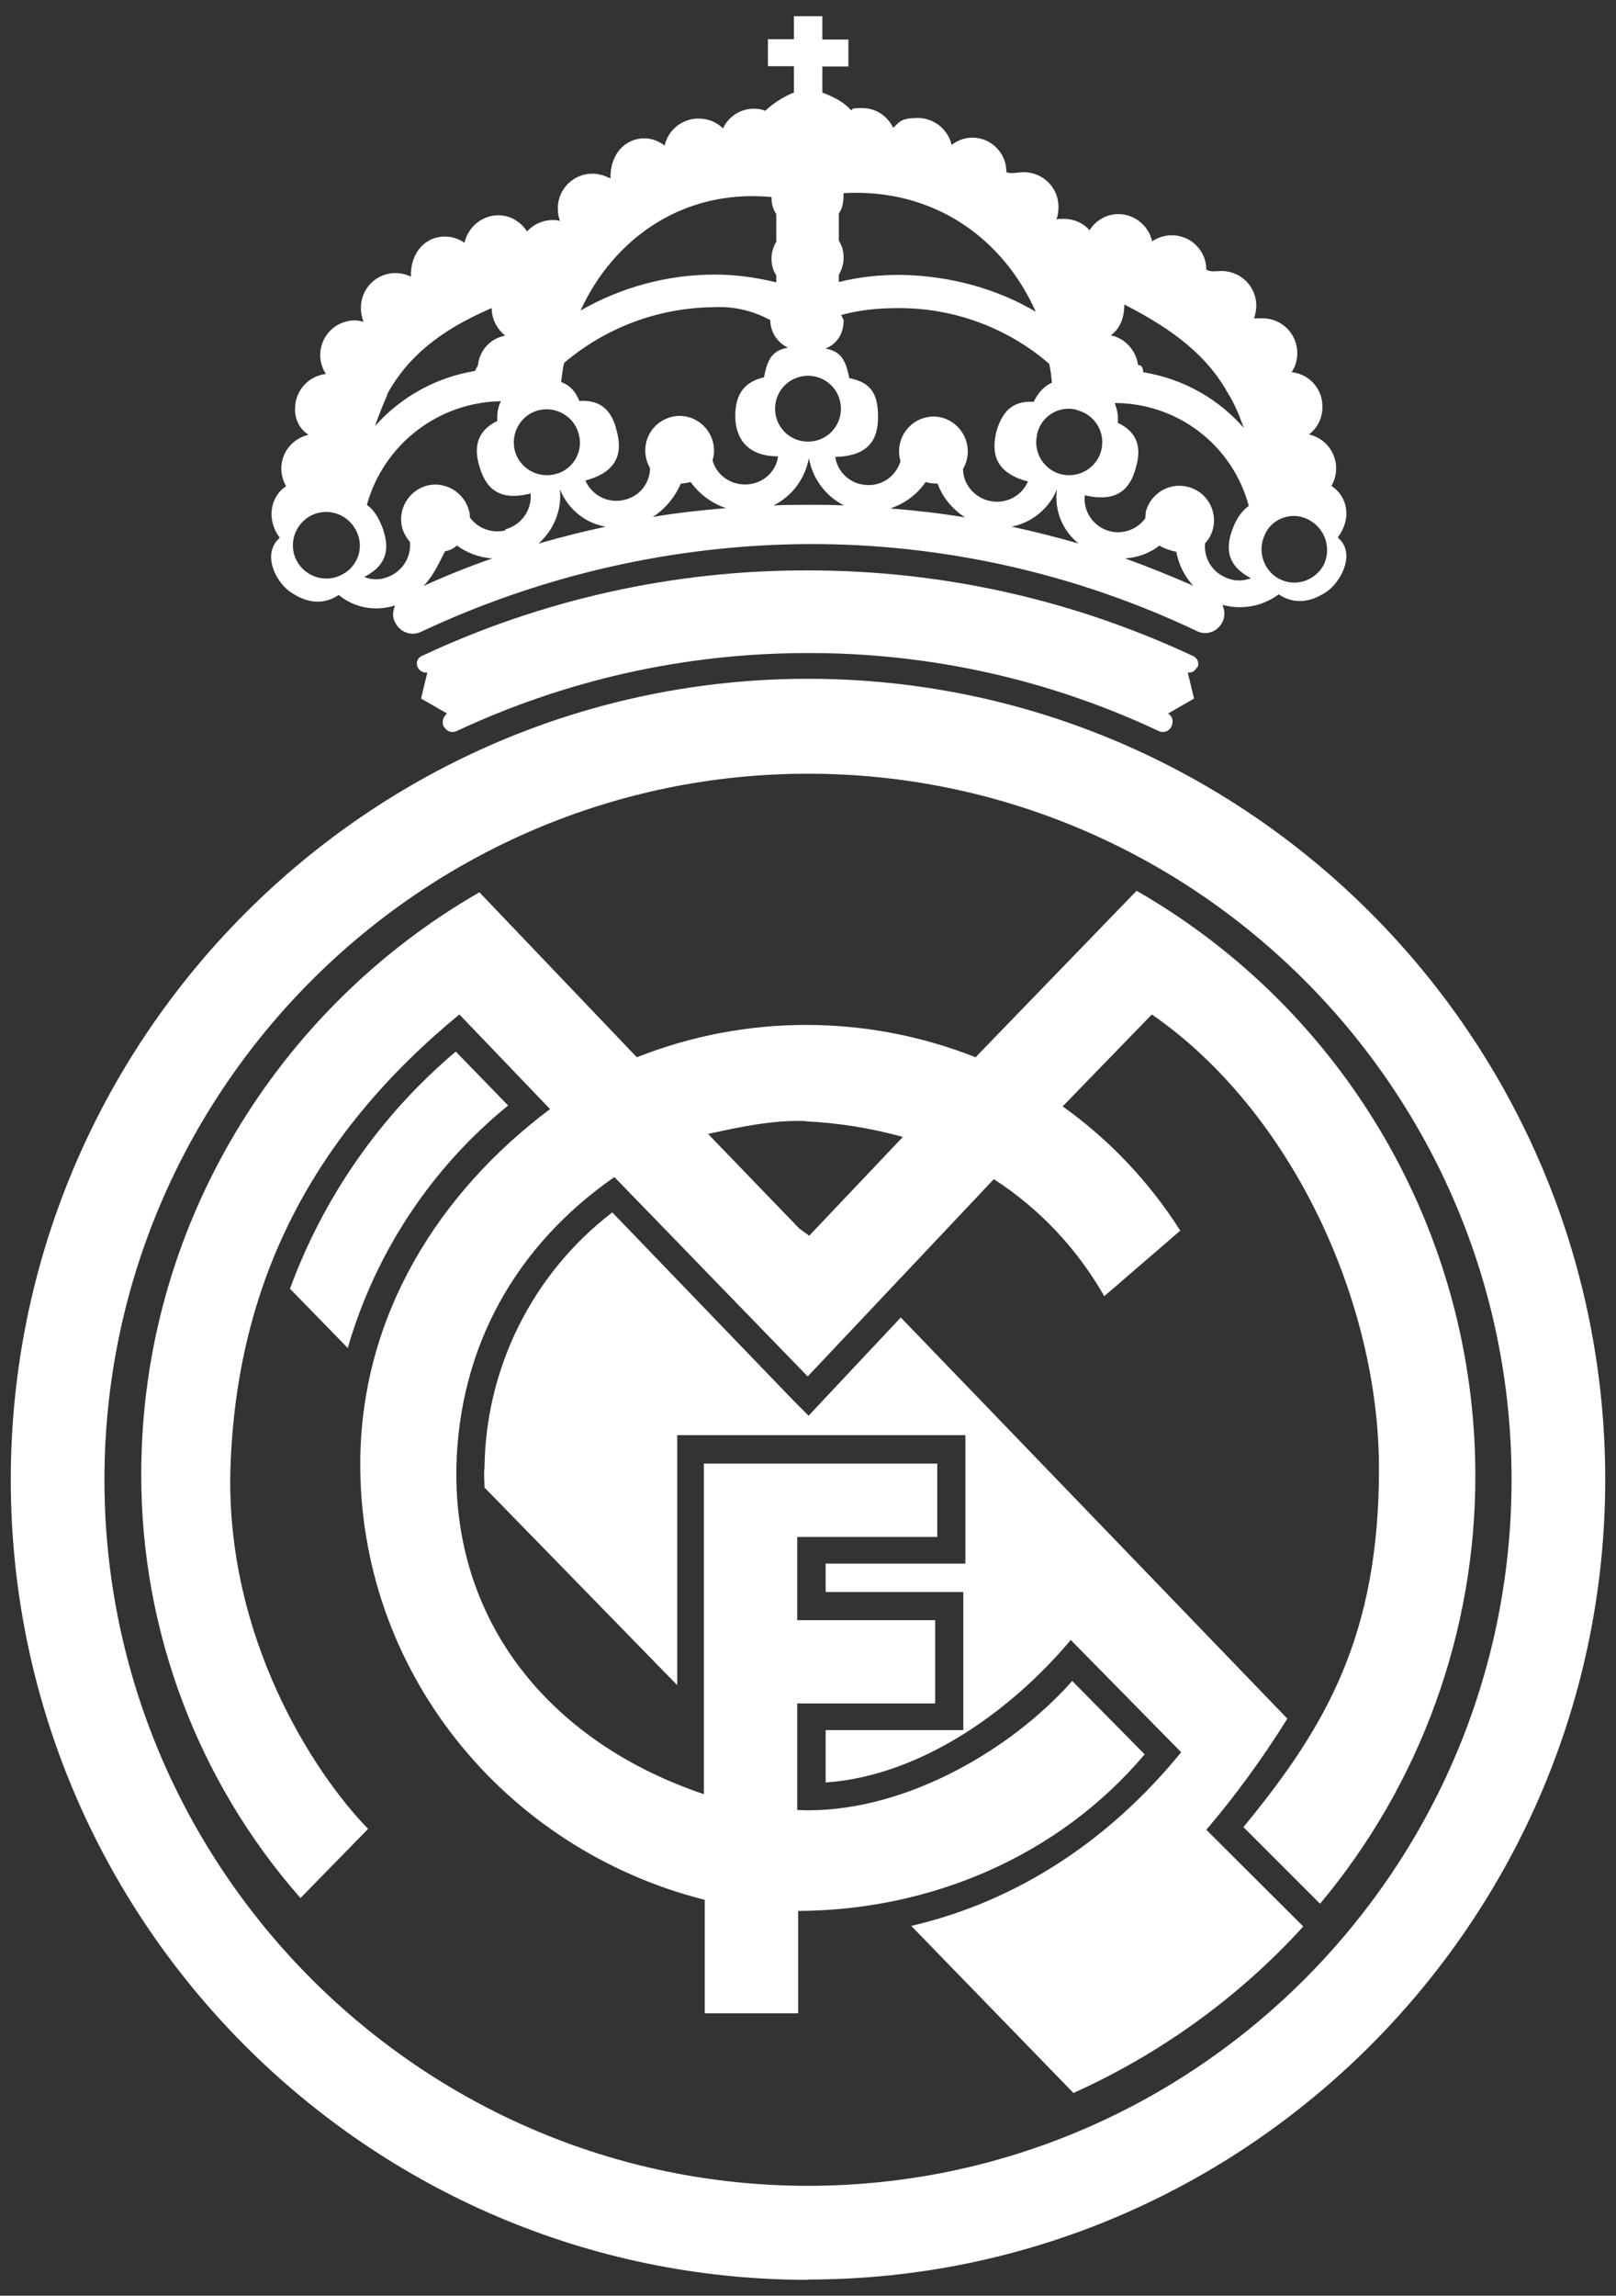
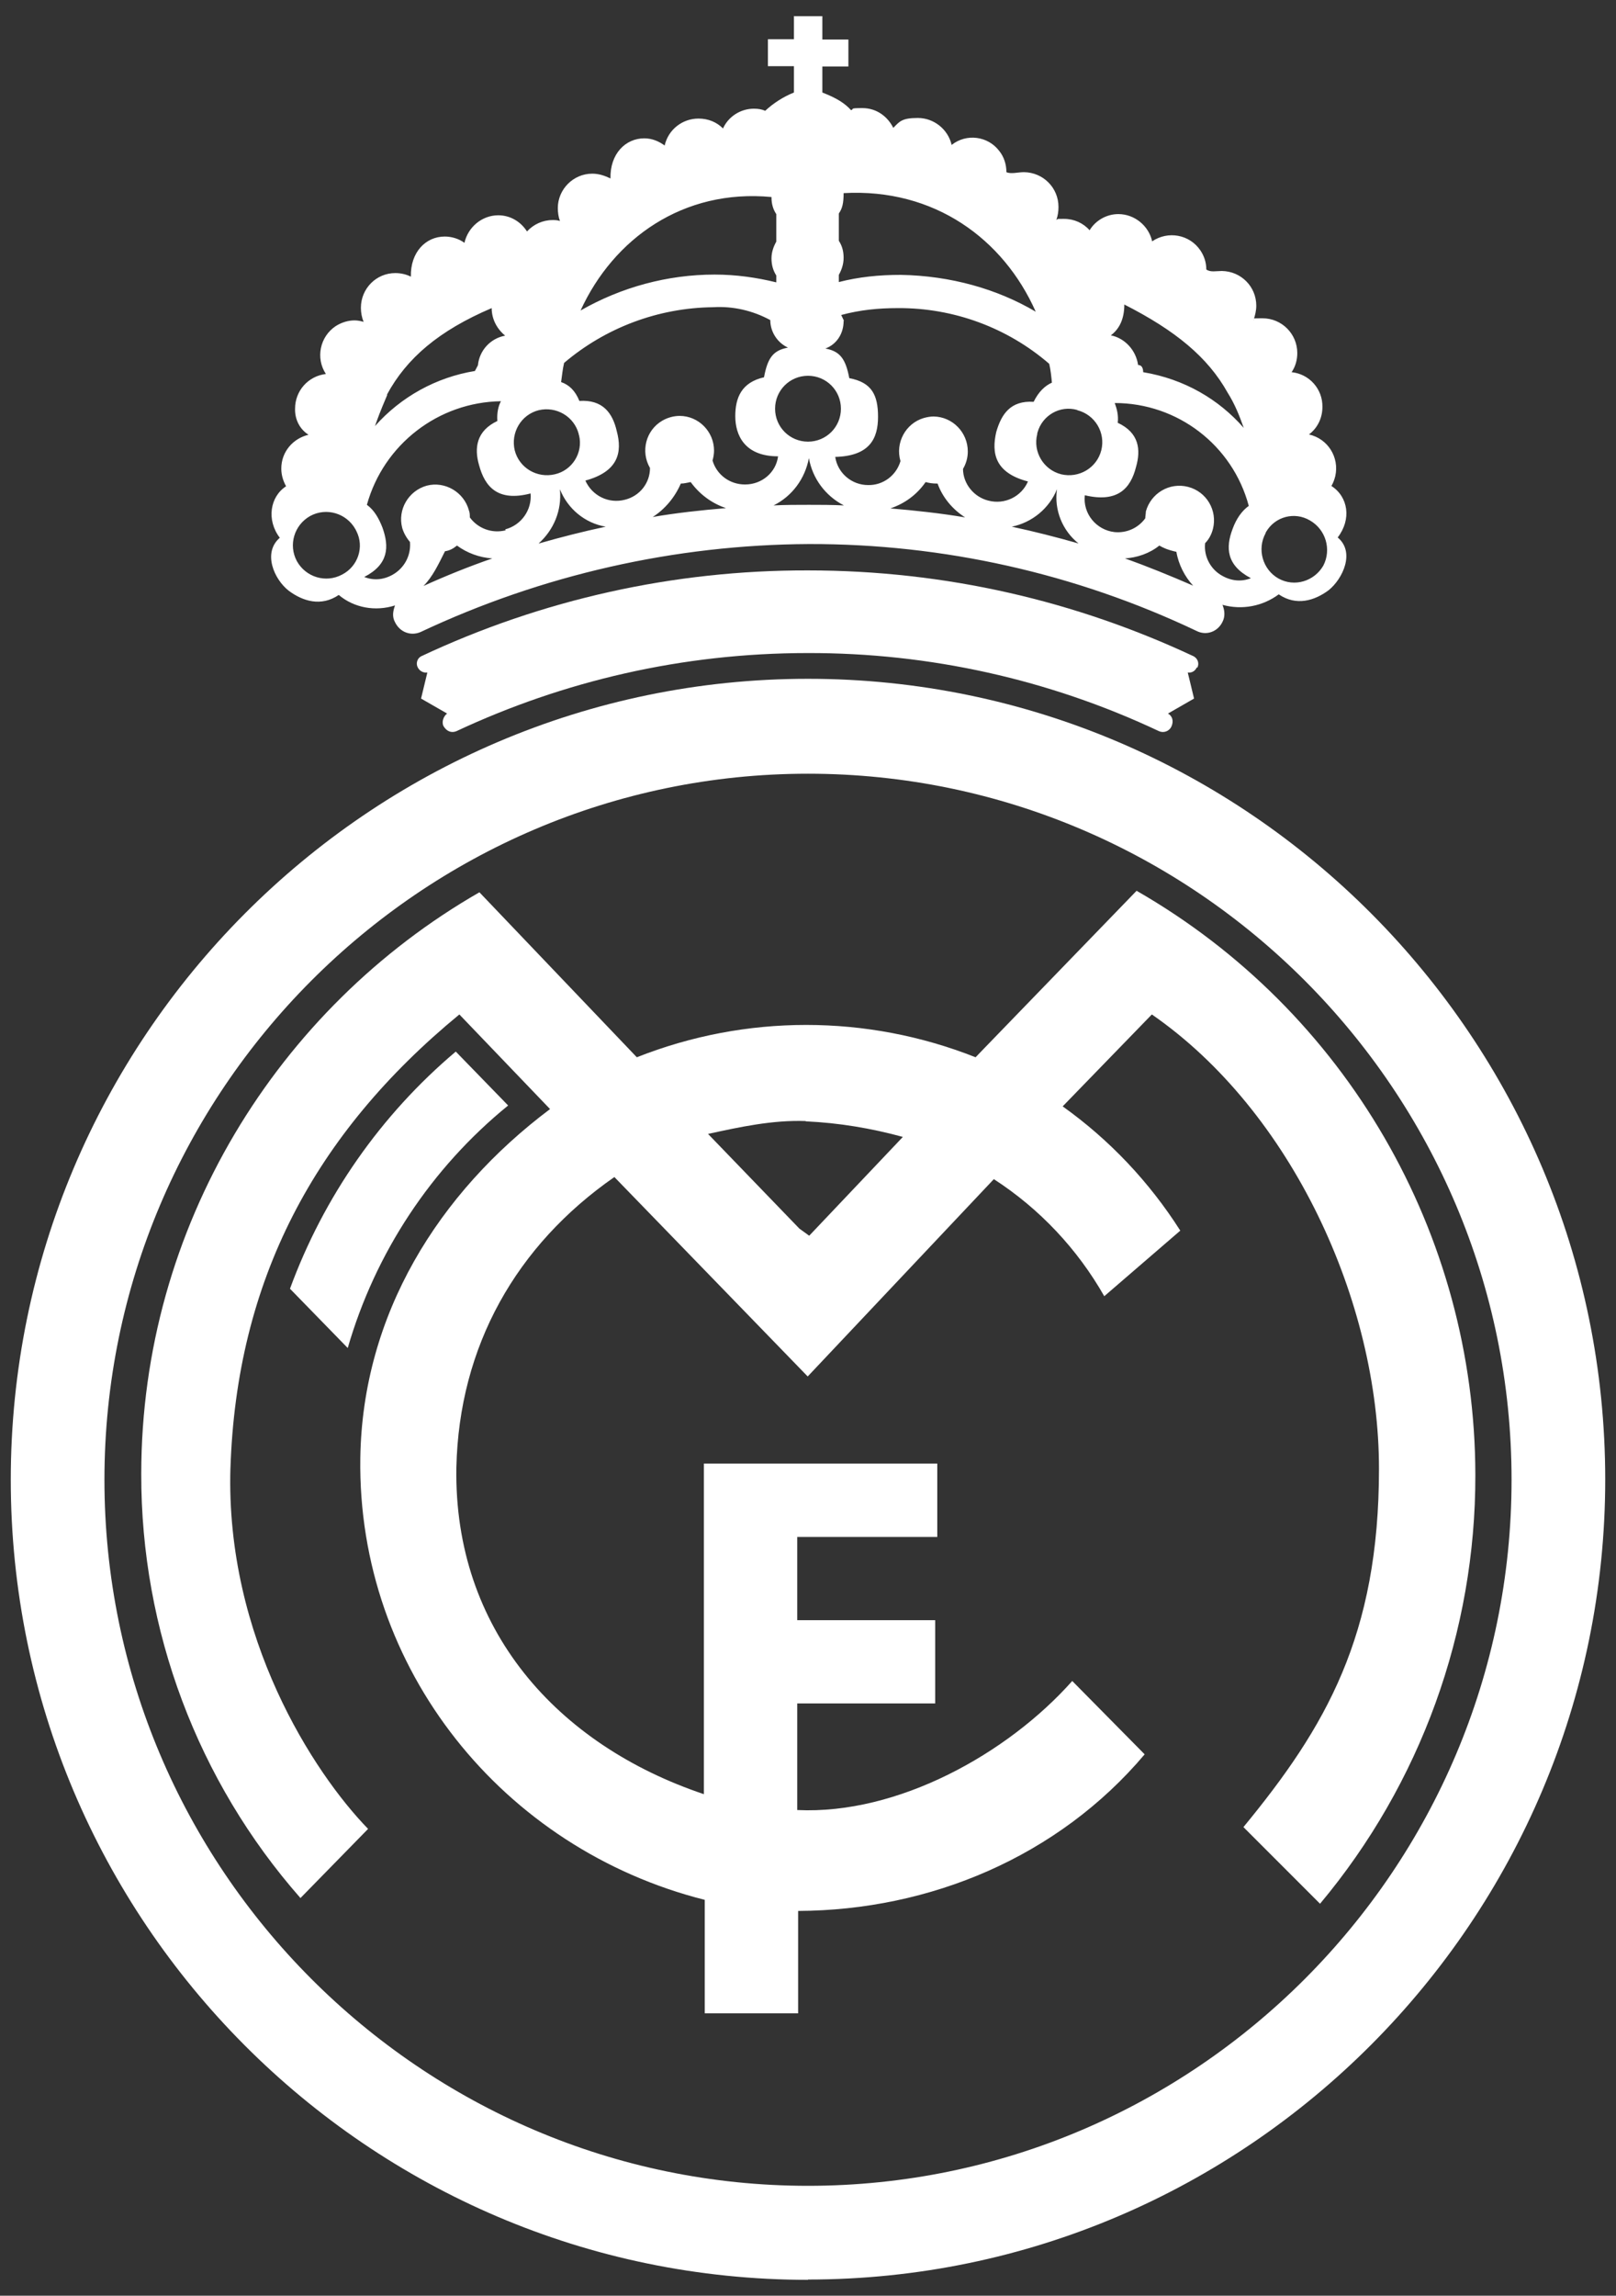
<svg xmlns="http://www.w3.org/2000/svg" id="Capa_1" viewBox="0 0 540 766.7">
  <rect x="0" y="0" width="540" height="766.7" fill="#333333" stroke="none" />
  <defs>
    <style>      .st0 {        fill: #fff;      }      .st1 {        fill: none;      }    </style>
  </defs>
  <path class="st1" d="M187.1,163.4c.7,7.1-2.1,13.7-7.1,18.1,7.3-2.1,14.8-4,22.3-5.6-6.9-1.2-12.7-6-15.3-12.5Z" />
  <path class="st1" d="M160.3,155.6c-1.6-5.9-.9-11.6,6.1-14.8-.3-2.6.3-5,1.2-6.6-21,.3-39.3,14.4-44.8,34.6,2.3,1.7,4,4.5,5.2,7.6,2.3,6.3,2.1,12.3-6.1,16.5,3,1.2,6.3,1,9.4-.7,4-2.2,6.3-6.5,5.9-11-1.2-1.4-2.1-3-2.6-4.7-1.6-6.2,2.1-12.5,8.2-14.1,6.1-1.7,12.5,2.1,14.1,8.3.3.7.3,1.6.3,2.3,2.5,3.5,7.2,5.4,12,4.3,5.4-1.4,8.9-6.5,8.5-12-11,2.8-15.3-2.4-17.2-9.4Z" />
  <path class="st1" d="M230.8,161.1c-1.2.2-2.1.5-3.3.5-2,4.6-5.4,8.6-9.6,11.3,8-1.4,16.4-2.3,24.7-3-4.7-1.6-8.8-4.7-11.8-8.7Z" />
  <path class="st1" d="M313.2,161.5c-1.9,0-2.8-.3-4-.5-2.8,4.1-7,7.2-11.8,8.8,8.3.7,16.7,1.6,24.9,3-4.2-2.7-7.4-6.6-9.2-11.3Z" />
  <path class="st1" d="M148.8,184.1c-2.3,4.5-4.2,8.5-7.2,11.6,7.5-3.4,15.2-6.4,23-9.2-4.2-.3-8.3-1.8-11.8-4.3-1.2,1-2.5,1.7-4,1.9Z" />
  <path class="st1" d="M245.6,138.9c0-6.1,2.1-11.3,9.6-13,1.2-6.3,3-9,8-9.9-3.6-1.7-5.9-5.2-5.9-9.2-5.8-3.2-12.4-4.6-19.1-4.3-18.2.2-35.8,6.8-49.8,18.6-.5,2.1-.7,4.3-1,6.4,2.6.9,4.7,2.8,6.1,6.3,7.8-.5,11,4.1,12.5,10.1,1.9,7.1.5,13.4-10.5,16.5,2.2,5.1,7.8,7.8,13.2,6.4,4.9-1.2,8.4-5.6,8.4-10.6-3.2-5.5-1.4-12.6,4.1-15.8,1.8-1,3.8-1.6,5.8-1.6,6.4,0,11.5,5.2,11.5,11.6,0,1.1-.2,2.3-.5,3.3,1.4,4.8,5.8,8.1,10.8,8,5.6,0,10.3-4.1,11-9.4-11.3,0-14.3-6.1-14.3-13.4Z" />
  <path class="st1" d="M270.3,153.1c-1.2,6.8-5.6,12.7-11.8,15.8,3.8-.2,7.8-.2,11.8-.2s7.8,0,11.7.2c-6.2-3.1-10.5-9-11.7-15.8Z" />
  <path class="st1" d="M158.7,123.8l1-1.9c.5-5,4.2-9,9.1-9.9-2.8-2.2-4.4-5.6-4.5-9.2-17.6,7.5-28.4,16.7-35,28.9-2.6,6.1-3,7.6-4.1,10.4,8.7-9.8,20.5-16.3,33.4-18.4Z" />
  <path class="st1" d="M118.7,176.8c-2.9-5.4-9.7-7.4-15.1-4.5-5.4,2.9-7.4,9.7-4.5,15.1,2.9,5.4,9.6,7.4,15.1,4.5,5.3-2.7,7.5-9.2,4.8-14.5-.1-.2-.2-.4-.3-.6Z" />
  <path class="st1" d="M427.1,193.1c5.4,3,12,1,15-4.3,2.8-5.4.9-12.1-4.5-15.1-5.1-3-11.6-1.3-14.6,3.8,0,.1-.2.3-.2.4-3,5.4-1.1,12.1,4.3,15.1Z" />
  <path class="st1" d="M353.2,163.4c-2.6,6.4-8.3,11.1-15.1,12.5,7.5,1.6,14.9,3.5,22.3,5.6-5.5-4.3-8.2-11.2-7.2-18.1Z" />
  <path class="st1" d="M238.8,91.8c7.2,0,14.1,1,20.6,2.6v-2.3c-1.2-1.7-1.6-3.5-1.6-5.7s.7-4,1.6-5.6v-9.2c-1.2-1.6-1.6-3.5-1.6-5.6-29.6-2.8-52.8,13.9-63.8,37.9,13.7-7.8,29.1-11.9,44.8-12Z" />
  <path class="st1" d="M185.4,158.5c5.8-1.4,9.5-7.2,8.1-13,0-.1,0-.3-.1-.4-1.5-5.9-7.5-9.4-13.4-8-5.9,1.5-9.5,7.5-8,13.4,1.5,5.9,7.5,9.4,13.4,8Z" />
  <circle class="st1" cx="270" cy="136.5" r="11" transform="translate(40.5 333.7) rotate(-67.5)" />
  <path class="st1" d="M387.4,182.3c-3.2,2.6-7.5,4.1-11.7,4.3,7.8,2.8,15.4,5.9,23,9.2-2.8-3-4.9-7.1-5.6-11.3-3-.7-4.5-1.4-5.7-2.1Z" />
  <path class="st1" d="M270,730c129.4,0,235.1-106,235.1-235.8s-105.7-235.8-235.1-235.8S34.9,364.1,34.9,494.2s105.7,235.8,235.1,235.8ZM358.8,698.9l-54.2-55.8c35.7-8.3,66.4-28.7,90.2-58l-36.9-37.5c-19.7,23.6-50,45.5-81.9,47.6v-17.5h46v-46.1h-46v-9.5h46.7v-42.9h-96.3v83.5l-64.4-66c0-2.1-.3-4.5,0-6.6.4-33.5,16.1-64.9,42.7-85.3l60.4,62.7,5.2,5.2,30.8-32.7h0c0,0,129.2,134,129.2,134-8.1,13-17.1,25.4-27,37l32.4,32.3c-21.6,23.6-47.7,42.5-76.8,55.6ZM47.3,492.5c0-82.7,45.6-155.7,113-194.3l52.6,55.1c36.4-14.4,76.8-14.4,113.2,0l2.5-2.6,51.3-53c69.9,40.1,113.1,114.5,113.2,195.1h0c0,52.4-18.3,103.1-51.9,143.2l-25.6-25.6c27.5-33.4,45.3-66.7,45.3-119.7s-29.1-119.4-75.9-151.7l-29.8,30.7c15.6,11.2,29,25.2,39.3,41.5l-25.4,21.9c-9-15.8-21.6-29.2-36.9-39.1l-62.2,65.9-64.6-66.6c-32.8,22.8-51.9,56.5-52.8,97-1,53.9,33.5,92.6,82.7,109.1v-110.4h78v24.5h-46.8v27.8h46.1v27.8h-46.1v35.6c33.6,1.6,70.2-18.9,91.9-43.1l24.2,24.5c-28.9,34.2-71.7,52.1-115.8,52.3v34.2h-31.2v-37.9c-67.4-17-116.1-77-115.1-147.5.7-48,26-88.6,63.4-116.6l-30.3-31.6c-48.4,39.8-74.5,88.8-76.5,151.7-1.7,56.8,27.9,102,46,120.6l-22.6,23.1c-34.4-39.1-53.3-89.5-53.2-141.6ZM116.1,450.1l-19.3-19.8c11.3-30.8,30.4-58.1,55.4-79.2l17.4,17.9c-25.7,20.9-44.4,49.2-53.6,81Z" />
-   <path class="st1" d="M283.8,126.2c7.6,1.4,9.6,6.6,9.6,12.9s-2.8,13.2-14.3,13.4c.9,5.4,5.5,9.4,11,9.4,5,0,9.4-3.2,10.8-8-1.8-6.1,1.7-12.5,7.8-14.4,1.1-.3,2.2-.5,3.3-.5,6.4,0,11.5,5.3,11.4,11.7,0,2-.6,4-1.6,5.8,0,5,3.5,9.4,8.5,10.6,5.4,1.4,10.9-1.3,13.2-6.4-11-2.8-12.2-9.4-10.6-16.5,1.7-5.9,4.7-10.6,12.5-10.1,1.6-3.3,3.8-5.4,6.1-6.4-.2-2.1-.5-4.2-.9-6.3-14-12.1-32-18.7-50.5-18.6-6.6,0-12.7.7-19,2.3l.9,1.9c0,4.3-2.3,7.8-6.1,9.2,4.9.9,6.8,3.5,8,9.9Z" />
+   <path class="st1" d="M283.8,126.2s-2.8,13.2-14.3,13.4c.9,5.4,5.5,9.4,11,9.4,5,0,9.4-3.2,10.8-8-1.8-6.1,1.7-12.5,7.8-14.4,1.1-.3,2.2-.5,3.3-.5,6.4,0,11.5,5.3,11.4,11.7,0,2-.6,4-1.6,5.8,0,5,3.5,9.4,8.5,10.6,5.4,1.4,10.9-1.3,13.2-6.4-11-2.8-12.2-9.4-10.6-16.5,1.7-5.9,4.7-10.6,12.5-10.1,1.6-3.3,3.8-5.4,6.1-6.4-.2-2.1-.5-4.2-.9-6.3-14-12.1-32-18.7-50.5-18.6-6.6,0-12.7.7-19,2.3l.9,1.9c0,4.3-2.3,7.8-6.1,9.2,4.9.9,6.8,3.5,8,9.9Z" />
  <path class="st1" d="M270.5,412.7l31.3-33c-10.6-2.9-21.5-4.7-32.4-5.2-11-.5-22.1,1.9-32.6,4.3l30.5,31.6,3.3,2.4Z" />
  <path class="st1" d="M372.6,134.4c.7,1.9,1.2,4.1,1,6.6,7,3.3,7.8,9,6.1,14.8-1.9,7.1-6.1,12.1-17.1,9.4-.7,6.1,3.8,11.7,9.9,12.3,4,.4,7.9-1.3,10.3-4.6,0-.7.2-1.6.2-2.3,1.7-6.1,7.9-9.8,14.1-8.2,6.2,1.7,9.8,8,8.3,14.1-.5,1.9-1.4,3.5-2.6,4.7-.5,4.5,1.8,8.9,5.9,11,3,1.7,6.3,1.9,9.4.7-8.2-4.3-8.5-10.1-6.1-16.5,1.2-3.3,3-6.1,5.6-7.8-5.5-20.3-23.8-34.4-44.8-34.4Z" />
  <path class="st1" d="M346.1,104.1c-10.8-24.3-33.9-41.3-64.2-39.6,0,3.3-.5,5.2-1.6,6.8v9.1c1.2,1.7,1.6,3.5,1.6,5.7s-.7,4.1-1.6,5.7v2.4c6.6-1.7,13.4-2.4,20.7-2.4,16.7.3,32.2,4.7,45.1,12.3Z" />
  <path class="st1" d="M380.4,121.9c1.2,0,1.7,1,1.7,2.4,13.8,2.3,25.3,9.1,33.6,18.6-1.4-4.1-3-8-5.4-11.8-6.6-11.8-17.4-20.7-34.5-29.4,0,4.9-1.7,8.2-4.5,10.3,4.7.9,8.4,4.9,9.1,9.9Z" />
-   <path class="st1" d="M346.7,144.5c0,.2,0,.4-.1.6-1.4,5.9,2.1,11.9,8,13.4,5.9,1.4,11.9-2.1,13.4-8,1.4-5.9-2.1-11.9-8-13.4-5.7-1.6-11.6,1.7-13.2,7.5Z" />
  <path class="st0" d="M400.1,223c.7-1.4.2-3-1.2-3.8-39.3-18.4-82.7-28.7-129-28.7-44.7-.1-88.8,9.7-129.2,28.7,0,0,0,0,0,0-1.3.7-1.8,2.4-1.1,3.7.6,1.2,1.9,1.9,3.2,1.7l-2.1,8.7,8.7,5c-1.2.9-1.9,2.8-1.2,4.2,1,1.7,2.6,2.4,4.3,1.7,35.7-16.7,75.4-26.1,117.4-26.1,40.6-.1,80.7,8.8,117.4,26.1,0,0,0,0,0,0,1.6.7,3.5,0,4.2-1.7.7-1.7.3-3.3-1.2-4.2l8.7-5-2.1-8.7c1.3.2,2.5-.5,3-1.7Z" />
-   <path class="st0" d="M430.2,574l-129.2-134h0c0,0-30.8,32.8-30.8,32.8l-5.2-5.2-60.4-62.7c-26.6,20.4-42.3,51.8-42.7,85.3-.3,2.1,0,4.5,0,6.6l64.4,66v-83.5h96.3v42.9h-46.7v9.5h46v46.1h-46v17.5c31.9-2.2,62.2-24.1,81.9-47.6l36.9,37.5c-23.8,29.2-54.5,49.7-90.2,58l54.2,55.8c29.1-13.1,55.3-32,76.8-55.6l-32.4-32.3c9.9-11.6,18.9-24,27-37Z" />
  <path class="st0" d="M265.3,5.3v7.8h-8.7v9h8.7v8.8c-3.5,1.4-6.8,3.5-9.6,6.1-1.2-.5-2.3-.7-3.8-.7-4.4,0-8.5,2.6-10.3,6.6-2.1-2.1-4.9-3.3-8.2-3.3-5.4,0-10.1,3.7-11.3,9-1.9-1.4-4.2-2.4-6.8-2.4-6.3,0-11.5,5.2-11.3,13.4-1.9-.9-3.8-1.6-6.1-1.6-6.3,0-11.5,5.2-11.5,11.5,0,1.4.2,2.9.7,4.3-.9-.3-1.6-.3-2.5-.3-3.2,0-6.3,1.4-8.5,3.8-2.1-3.3-5.6-5.4-9.6-5.4-5.4,0-10.1,3.9-11.3,9.2-1.9-1.4-4.3-2.1-6.6-2.1-6.3,0-11.5,5.2-11.3,13.4-1.6-.8-3.4-1.2-5.2-1.2-6.4,0-11.5,5.2-11.5,11.6,0,1.6.3,3.2.9,4.7-.9-.3-2.1-.5-3-.5-2.2,0-4.4.7-6.3,1.9-5.3,3.5-6.8,10.7-3.3,16-5.9.7-10.3,5.6-10.3,11.6-.1,3.5,1.5,6.8,4.5,8.7-5.1,1.2-9.1,5.6-9.1,11.3,0,2.1.6,4.1,1.6,5.9-5.4,3.5-6.6,11.3-2.1,17.2-5.8,5-1.9,13.9,3,17.7,4.7,3.5,10.8,5.4,16.7,1.4,5.1,4.3,12.2,5.6,18.8,3.5-.7,1.9-1,3.8,0,5.6,1.6,3.3,5.2,4.7,8.5,3.3,40.6-19.1,85-29.2,129.9-29.4,44.7-.1,89,9.8,129.4,29,3.3,1.7,7.1.3,8.7-3,1-1.9.7-4,0-5.7,6.5,1.8,13.4.5,18.8-3.5,5.9,4,12,2.1,16.7-1.4,4.7-3.8,8.9-12.7,3-17.6,4.7-6.1,3.5-13.6-2.1-17.2.6-1,1-2.1,1.3-3.3,1.4-6.3-2.5-12.5-8.8-13.9,2.8-2.1,4.5-5.4,4.5-9.2.1-6-4.4-11-10.3-11.6,1.3-1.9,1.9-4.1,1.9-6.4,0-6.4-5.2-11.6-11.6-11.6s-2.1.3-3,.5c.5-1.4.9-3.1.9-4.7,0-6.4-5.1-11.5-11.5-11.6-1.9,0-3.8.5-5.2-.5,0-2.3-.7-4.5-2-6.4-3.6-5.3-10.8-6.6-16.1-3-1.1-5.1-5.8-9.1-11.3-9.1-3.9,0-7.6,2.1-9.6,5.4-2.1-2.4-5.2-3.8-8.5-3.8s-1.6,0-2.6.3c.5-1.4.7-2.8.7-4.3,0-6.4-5.1-11.5-11.5-11.6-2.1,0-4.3.7-5.9,0,0-2.6-.8-5.1-2.4-7.1-3.8-5-11-5.9-15.9-2-1.2-5.2-5.9-9-11.3-9s-6.1,1.2-8.2,3.3c-1.9-3.8-5.6-6.6-10.3-6.6s-2.6.3-3.8.7c-2.1-2.3-4.7-4-9.6-5.9v-8.7h8.7v-9h-8.7v-7.8h-9.4ZM114.3,191.9c-5.4,2.9-12.1.9-15.1-4.5-2.9-5.4-.9-12.1,4.5-15.1,5.4-2.9,12.1-.9,15.1,4.5.1.2.2.4.3.6,2.7,5.3.5,11.8-4.8,14.5ZM422.9,178c0-.1.2-.3.2-.4,3-5.1,9.5-6.8,14.6-3.8,5.3,3,7.3,9.7,4.5,15.1-3,5.2-9.6,7.3-15,4.3-5.3-3-7.2-9.8-4.3-15.1ZM257.8,65.9c0,2.1.5,4,1.6,5.6v9.2c-.9,1.6-1.6,3.5-1.6,5.6s.5,4,1.6,5.7v2.3c-6.5-1.6-13.4-2.6-20.6-2.6-15.7,0-31.2,4.2-44.8,12,11-24,34.3-40.7,63.8-37.9ZM180,137c5.9-1.4,11.9,2.1,13.4,8,0,.1,0,.3.1.4,1.4,5.8-2.3,11.7-8.1,13-5.9,1.4-11.9-2.1-13.4-8-1.4-5.9,2.1-11.9,8-13.4ZM129.3,131.8c6.6-12.2,17.4-21.4,35-28.9,0,3.6,1.7,6.9,4.5,9.2-4.9.9-8.6,4.9-9.1,9.9l-1,1.9c-12.9,2.1-24.7,8.6-33.4,18.4,1-2.8,1.5-4.3,4.1-10.4ZM141.5,195.7c3-3,4.9-7,7.2-11.6,1.5-.2,2.8-.9,4-1.9,3.4,2.5,7.5,4,11.8,4.3-7.8,2.7-15.5,5.8-23,9.2ZM169,177.1c-4.7,1.2-9.4-.7-12-4.3,0-.7,0-1.6-.3-2.3-1.6-6.1-8-9.9-14.1-8.3-6.1,1.7-9.8,8-8.2,14.1.5,1.7,1.4,3.3,2.6,4.7.4,4.5-1.9,8.8-5.9,11-3.1,1.7-6.3,1.9-9.4.7,8.2-4.2,8.4-10.1,6.1-16.5-1.2-3.1-2.8-5.9-5.2-7.6,5.6-20.2,23.9-34.3,44.8-34.6-.9,1.6-1.4,4-1.2,6.6-7,3.3-7.8,9-6.1,14.8,1.9,7,6.1,12.3,17.2,9.4.5,5.5-3.1,10.6-8.5,12ZM180,181.5c5-4.5,7.8-11,7.1-18.1,2.6,6.5,8.3,11.3,15.3,12.5-7.5,1.6-15,3.5-22.3,5.6ZM217.9,172.8c4.3-2.7,7.6-6.7,9.6-11.3,1.2,0,2.1-.3,3.3-.5,2.9,4,7,7.1,11.8,8.7-8.3.7-16.7,1.6-24.7,3ZM248.9,161.8c-5,0-9.4-3.2-10.8-8,.3-1.1.5-2.2.5-3.3,0-6.4-5.2-11.6-11.5-11.6-2,0-4.1.6-5.8,1.6-5.5,3.2-7.3,10.3-4.1,15.8,0,5.1-3.5,9.4-8.4,10.6-5.4,1.4-10.9-1.3-13.2-6.4,11-3,12.4-9.4,10.5-16.5-1.4-6.1-4.7-10.6-12.5-10.1-1.4-3.5-3.5-5.4-6.1-6.3.3-2.1.5-4.3,1-6.4,13.9-11.8,31.5-18.4,49.8-18.6,6.6-.4,13.2,1.1,19.1,4.3,0,3.9,2.3,7.5,5.9,9.2-5,.9-6.8,3.5-8,9.9-7.5,1.7-9.6,6.8-9.6,13s3,13.4,14.3,13.4c-.7,5.4-5.4,9.4-11,9.4ZM270.3,168.6c-4,0-8,0-11.8.2,6.2-3.1,10.5-8.9,11.8-15.8,1.2,6.8,5.5,12.6,11.7,15.8-4-.2-7.8-.2-11.7-.2ZM297.5,169.8c4.8-1.6,8.9-4.6,11.8-8.8,1.2.3,2.1.5,4,.5,1.7,4.7,5,8.6,9.2,11.3-8.2-1.4-16.7-2.3-24.9-3ZM338.1,175.9c6.8-1.4,12.5-6.1,15.1-12.5-1,6.9,1.8,13.8,7.2,18.1-7.4-2.1-14.8-4-22.3-5.6ZM375.7,186.5c4.2-.2,8.5-1.7,11.7-4.3,1.2.7,2.6,1.4,5.7,2.1.7,4.2,2.8,8.3,5.6,11.3-7.6-3.3-15.2-6.4-23-9.2ZM417.5,168.8c-2.5,1.7-4.4,4.5-5.6,7.8-2.4,6.3-2.1,12.2,6.1,16.5-3,1.2-6.3,1-9.4-.7-4-2.1-6.4-6.5-5.9-11,1.2-1.2,2.1-2.8,2.6-4.7,1.6-6.2-2.1-12.5-8.3-14.1-6.2-1.6-12.4,2.1-14.1,8.2,0,.7-.2,1.7-.2,2.3-2.4,3.3-6.3,5-10.3,4.6-6.1-.7-10.6-6.2-9.9-12.3,11,2.6,15.3-2.3,17.1-9.4,1.7-5.9,1-11.5-6.1-14.8.3-2.5-.3-4.7-1-6.6,21,0,39.4,14.1,44.8,34.4ZM375.7,101.7c17.1,8.7,27.9,17.6,34.5,29.4,2.4,3.8,4,7.8,5.4,11.8-8.3-9.5-19.8-16.3-33.6-18.6,0-1.4-.5-2.4-1.7-2.4-.7-5-4.5-9-9.1-9.9,2.8-2.1,4.5-5.4,4.5-10.3ZM360,137c5.9,1.5,9.5,7.5,8,13.4-1.5,5.9-7.5,9.4-13.4,8-5.9-1.5-9.5-7.5-8-13.4,0-.2,0-.4.1-.6,1.6-5.7,7.5-9.1,13.2-7.5ZM280.3,91.8c.9-1.6,1.6-3.5,1.6-5.7s-.5-4-1.6-5.7v-9.1c1.2-1.7,1.6-3.5,1.6-6.8,30.3-1.7,53.4,15.3,64.2,39.6-12.9-7.6-28.4-12-45.1-12.3-7.3,0-14.1.7-20.7,2.4v-2.4ZM282,107.1l-.9-1.9c6.3-1.7,12.4-2.3,19-2.3,18.5-.1,36.5,6.5,50.5,18.6.5,2.1.7,4.2.9,6.3-2.3,1-4.5,3.1-6.1,6.4-7.8-.5-10.8,4.2-12.5,10.1-1.6,7-.5,13.6,10.6,16.5-2.2,5.1-7.8,7.8-13.2,6.4-4.9-1.2-8.5-5.7-8.5-10.6,1-1.7,1.6-3.7,1.6-5.8,0-6.4-5.1-11.6-11.4-11.7-1.1,0-2.2.2-3.3.5-6.1,1.8-9.6,8.3-7.8,14.4-1.4,4.8-5.8,8.1-10.8,8-5.5,0-10.2-4-11-9.4,11.5-.3,14.3-6.1,14.3-13.4s-2.1-11.5-9.6-12.9c-1.2-6.3-3-9-8-9.9,3.8-1.4,6.1-5,6.1-9.2ZM281,136.5c0,6.1-4.9,11-11,11s-11-4.9-11-11,4.9-11,11-11,11,4.9,11,11Z" />
  <path class="st0" d="M169.7,369.1l-17.4-17.9c-25,21.1-44.1,48.4-55.4,79.2l19.3,19.8c9.2-31.8,27.9-60.1,53.6-81Z" />
  <path class="st0" d="M270,761.3c146.8,0,266.4-120.2,266.4-267.2h0c0-147.3-119.5-267.4-266.4-267.4S3.6,346.9,3.6,494.2s119.5,267.2,266.4,267.2ZM270,258.4c129.4,0,235.1,105.8,235.1,235.8s-105.7,235.8-235.1,235.8-235.1-106-235.1-235.8,105.7-235.8,235.1-235.8Z" />
  <path class="st0" d="M77,490.5c2-62.9,28.1-111.9,76.5-151.7l30.3,31.6c-37.3,28-62.7,68.6-63.4,116.6-1,70.4,47.7,130.5,115.1,147.5v37.9h31.2v-34.2c44.1-.2,86.9-18.1,115.8-52.3l-24.2-24.5c-21.6,24.3-58.3,44.7-91.9,43.1v-35.6h46.1v-27.8h-46.1v-27.8h46.8v-24.5h-78v110.4c-49.1-16.5-83.6-55.1-82.7-109.1.9-40.5,20-74.2,52.8-97l64.6,66.6,62.2-65.9c15.3,9.9,27.9,23.3,36.9,39.1l25.4-21.9c-10.3-16.2-23.6-30.3-39.3-41.5l29.8-30.7c46.7,32.3,75.9,95.9,75.9,151.7s-17.8,86.3-45.3,119.7l25.6,25.6c33.6-40.1,52-90.9,51.9-143.2h0c-.1-80.6-43.3-155-113.2-195.1l-51.3,53-2.5,2.6c-36.4-14.4-76.8-14.4-113.2,0l-52.6-55.1c-67.4,38.7-113,111.7-113,194.3-.1,52.1,18.8,102.5,53.2,141.6l22.6-23.1c-18.1-18.6-47.7-63.9-46-120.6ZM269.3,374.5c11,.5,21.8,2.3,32.4,5.2l-31.3,33-3.3-2.4-30.5-31.6c10.5-2.3,21.6-4.7,32.6-4.3Z" />
</svg>